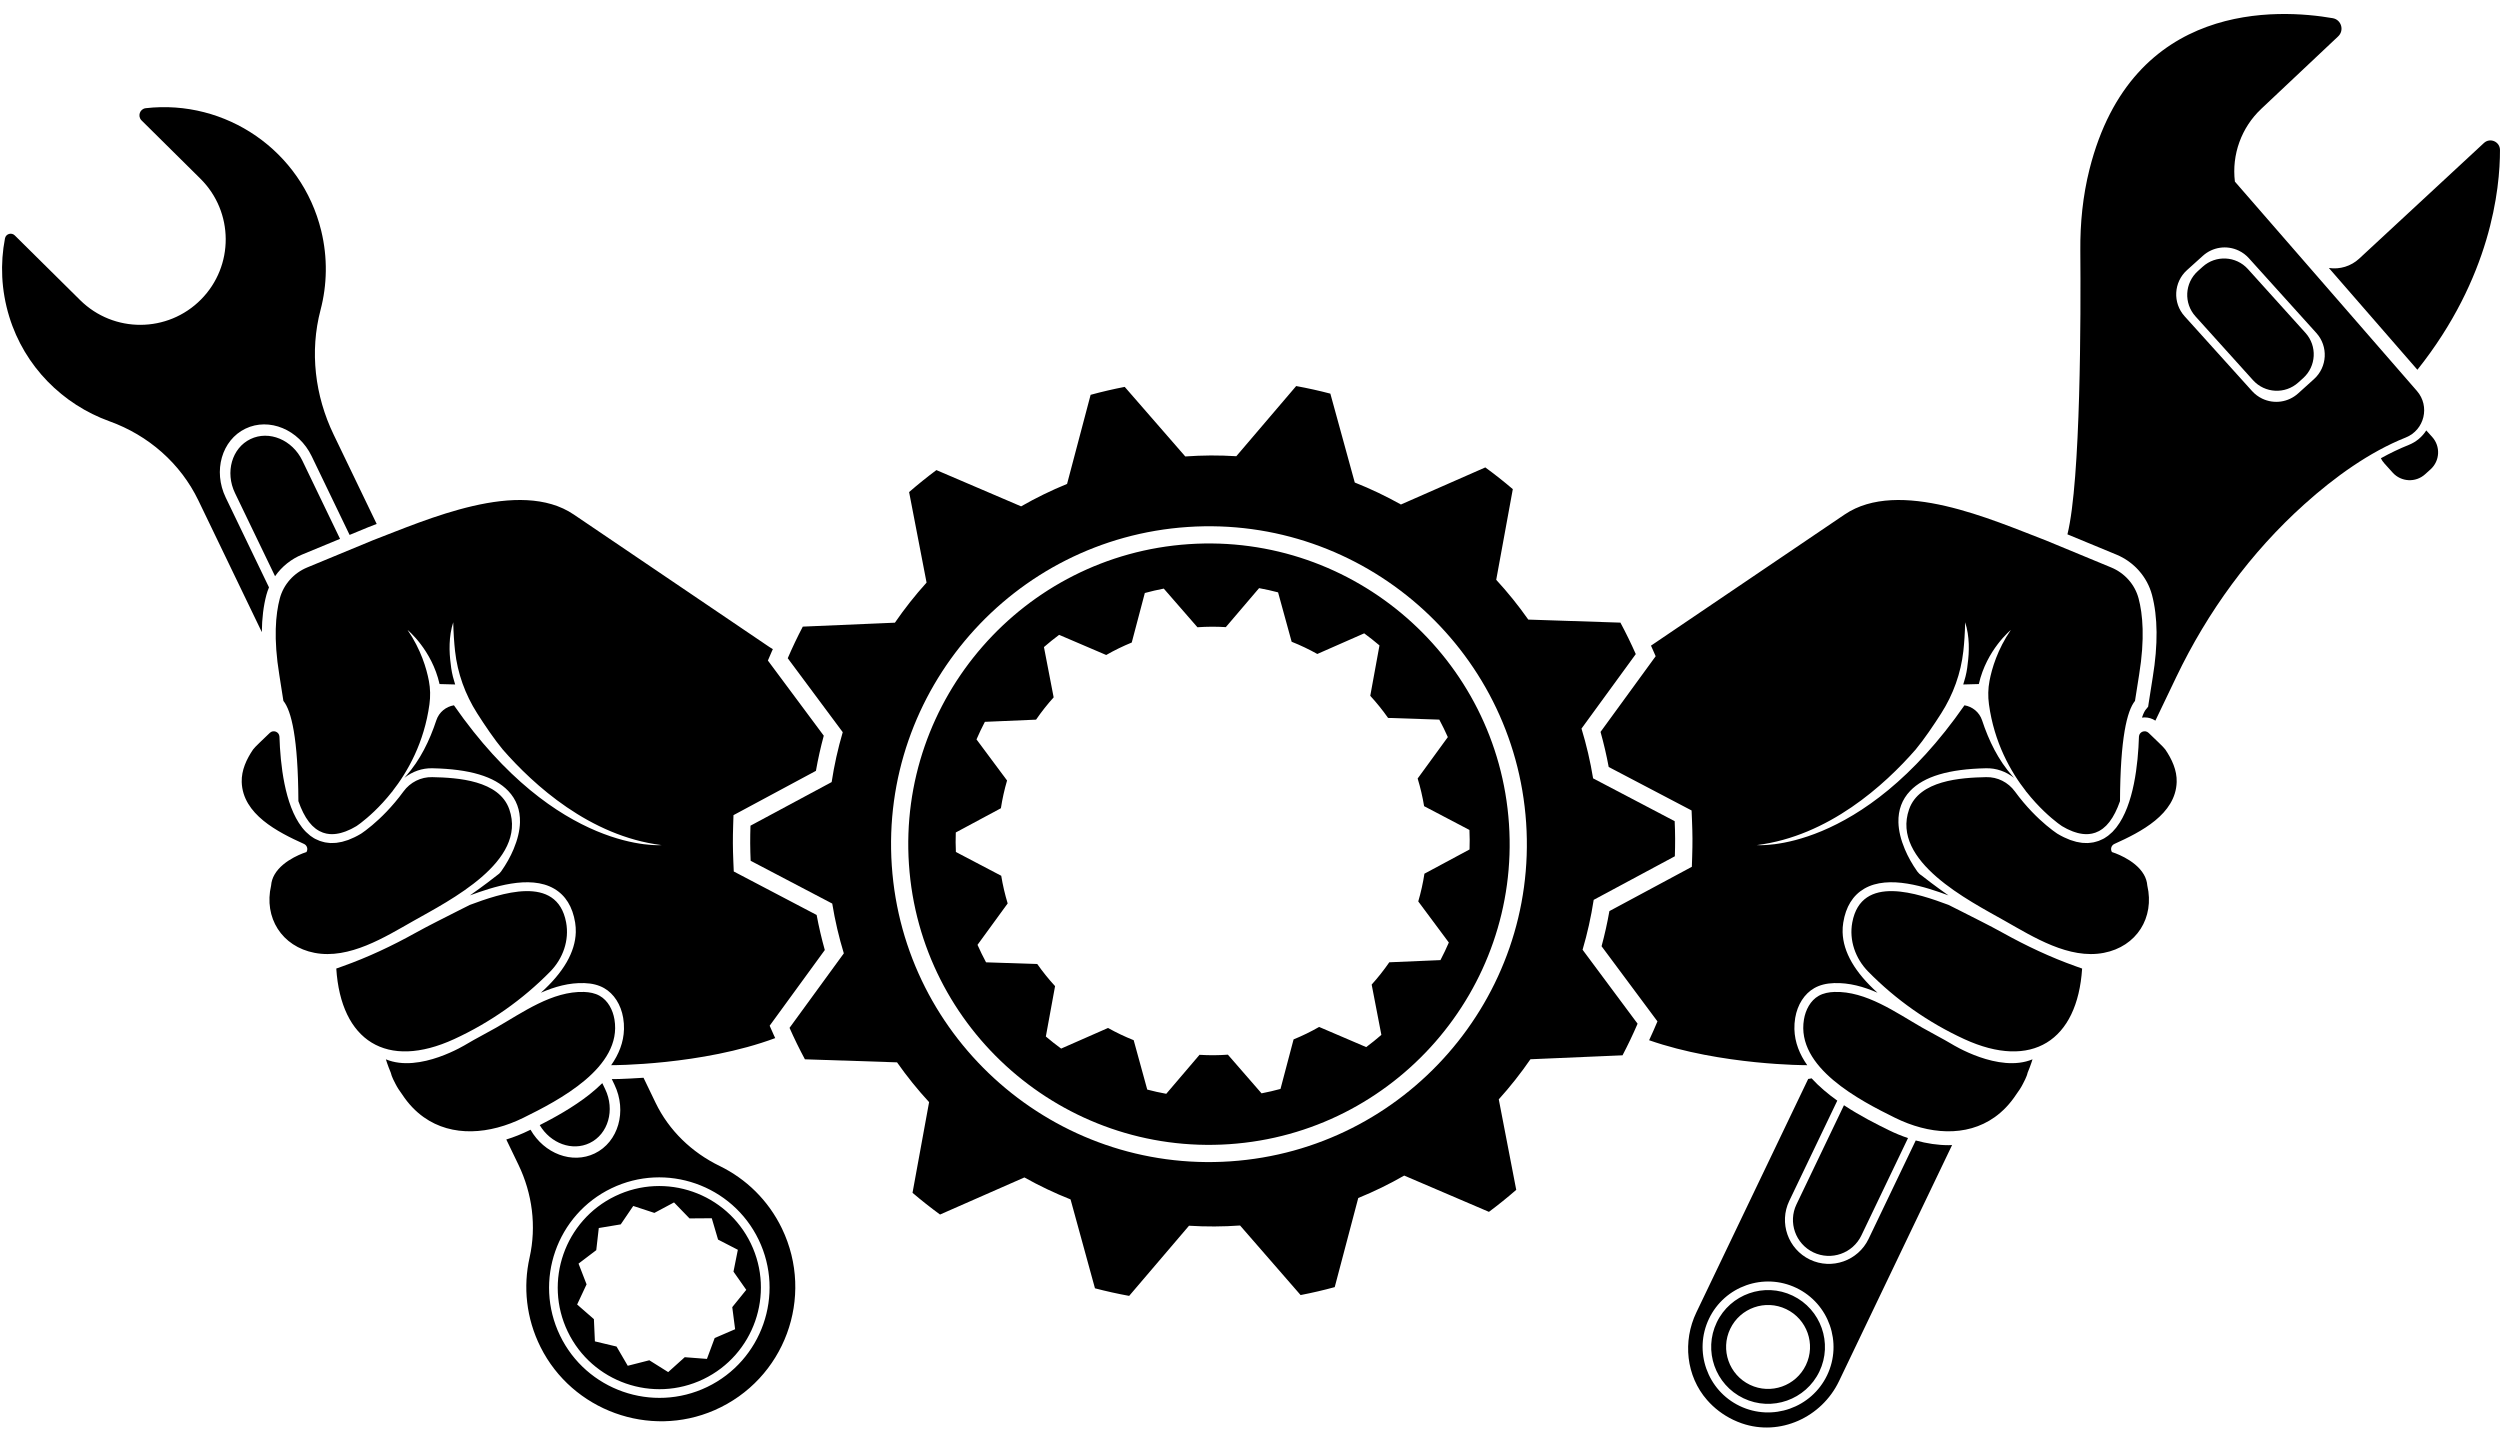
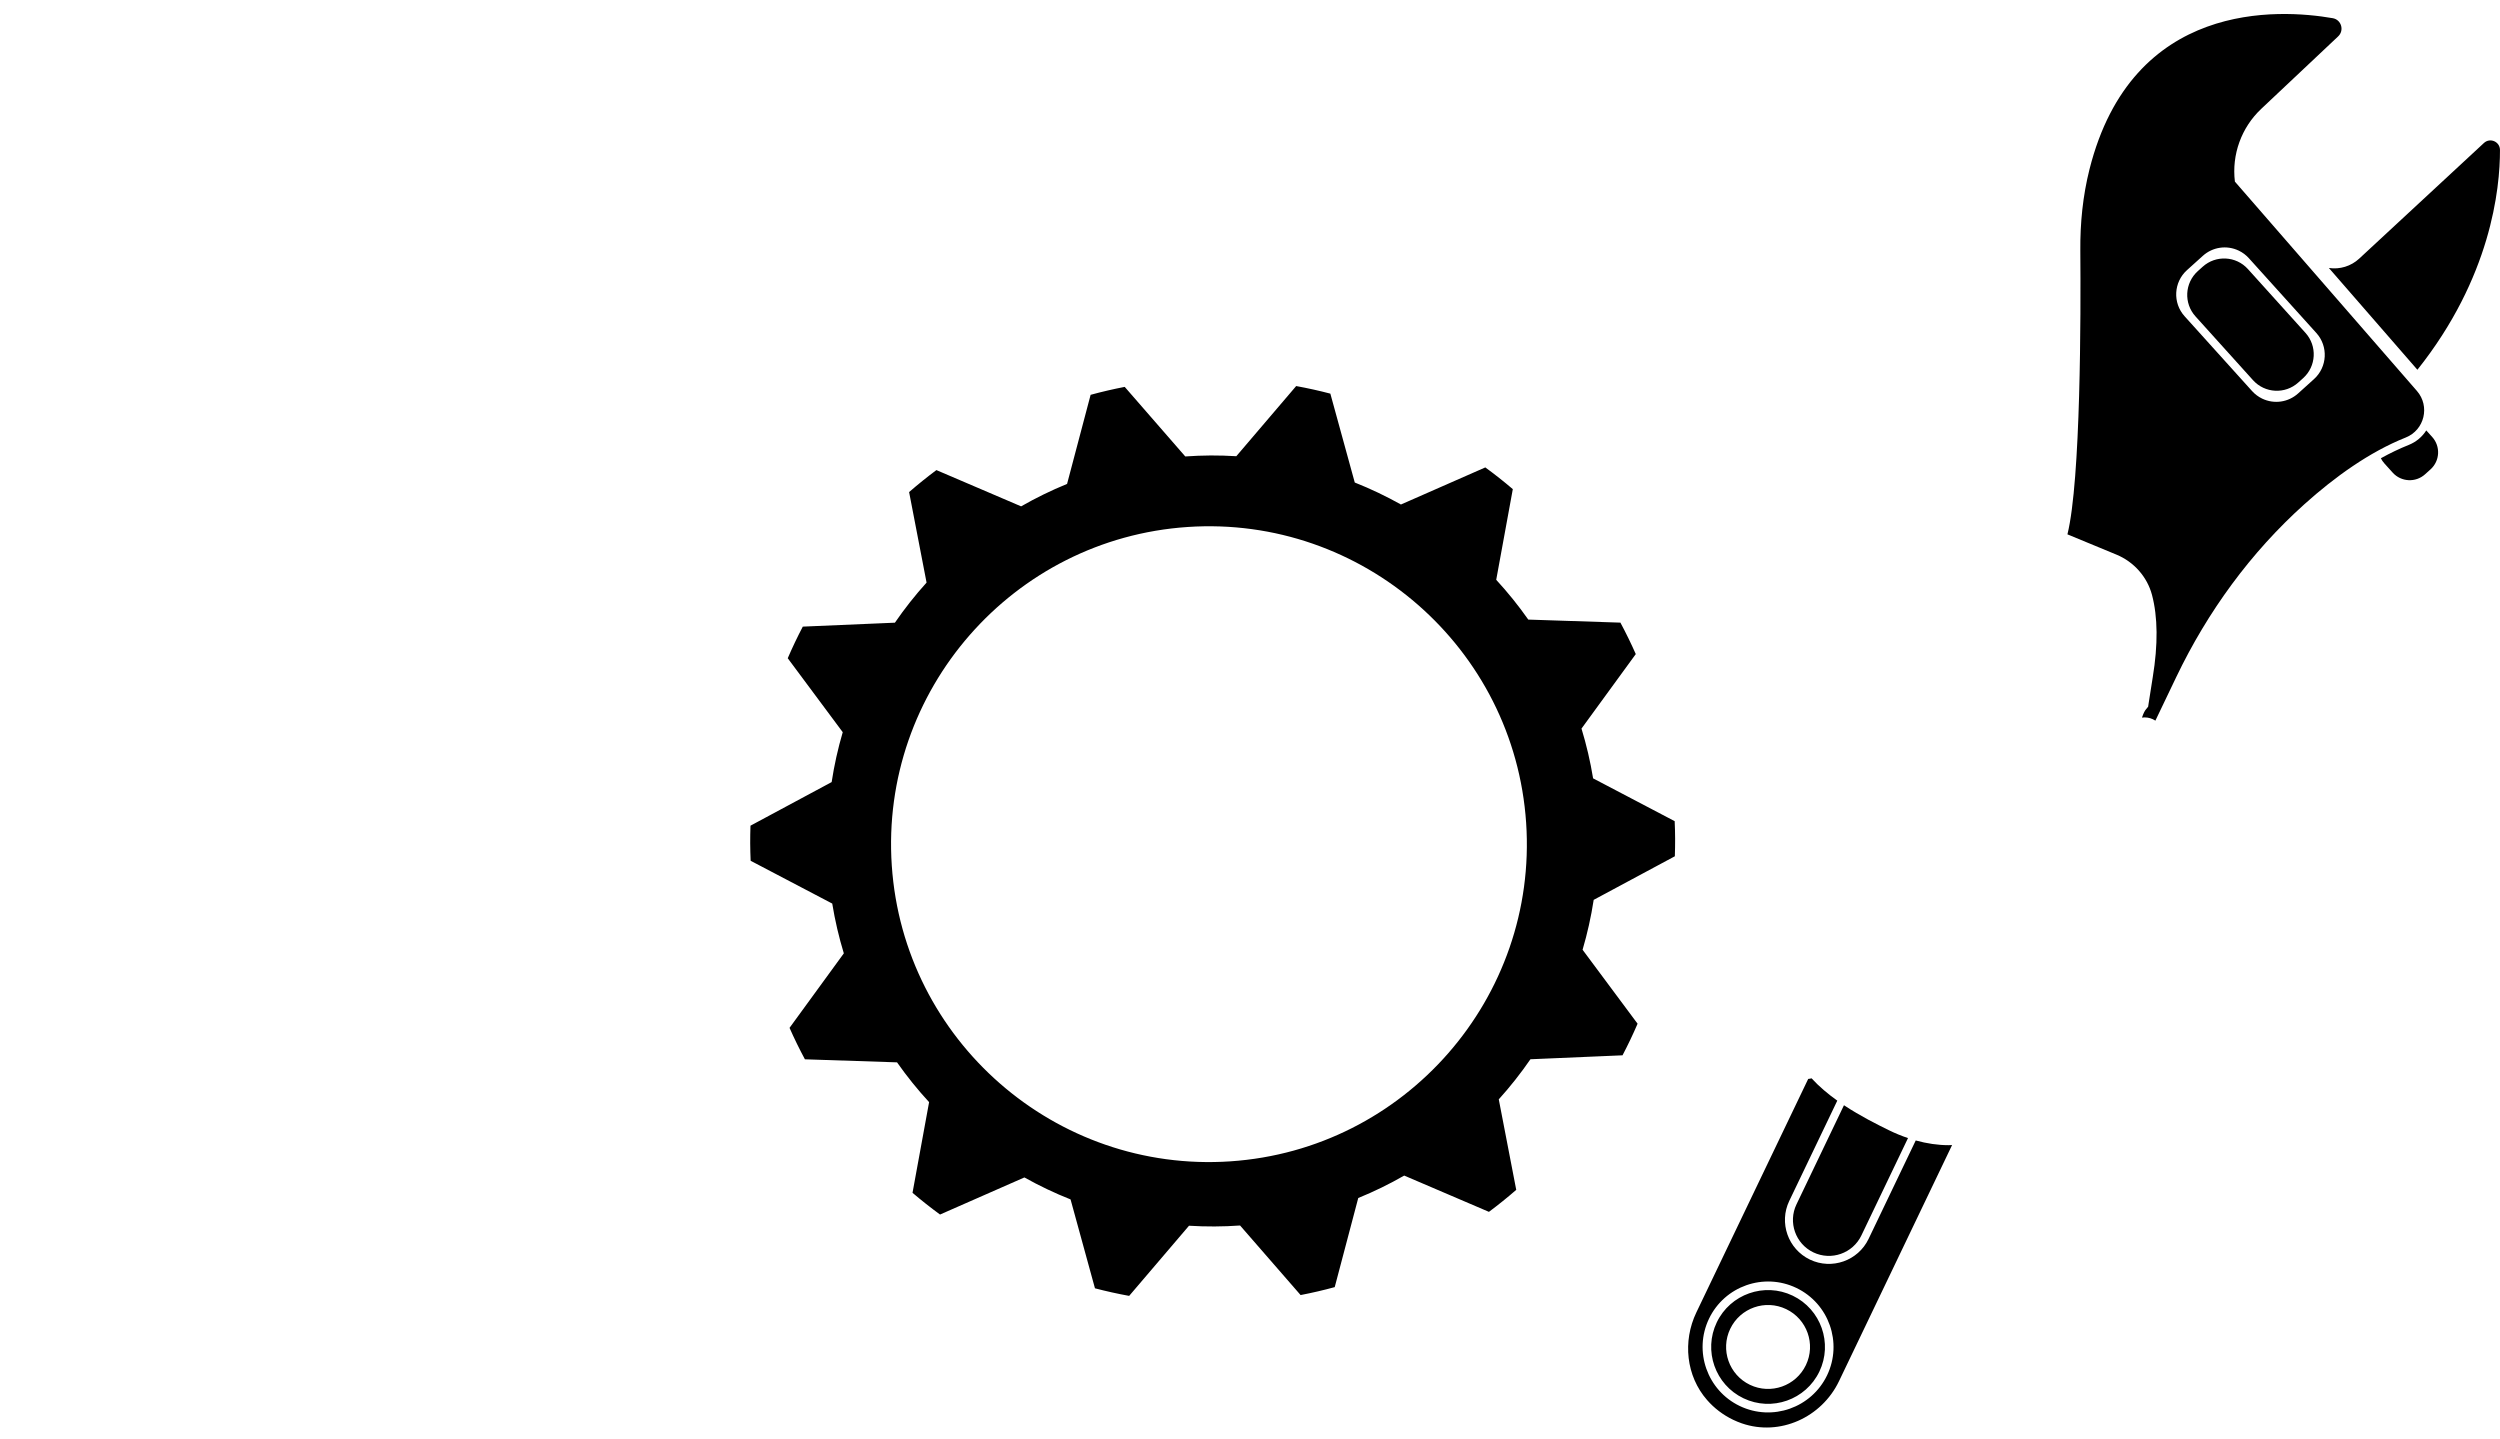
<svg xmlns="http://www.w3.org/2000/svg" fill="#000000" height="352.7" preserveAspectRatio="xMidYMid meet" version="1" viewBox="193.3 223.3 612.9 352.7" width="612.9" zoomAndPan="magnify">
  <g fill="#000000" id="change1_1">
-     <path d="M 548.25 404.008 L 540.852 414.16 C 541.523 416.363 542.055 418.625 542.434 420.941 L 553.547 426.773 C 553.582 427.566 553.605 428.363 553.609 429.164 C 553.613 429.965 553.598 430.762 553.57 431.555 L 542.512 437.496 C 542.156 439.816 541.648 442.086 541 444.293 L 548.496 454.371 C 547.863 455.836 547.18 457.273 546.441 458.68 L 533.895 459.215 C 532.574 461.133 531.133 462.957 529.578 464.68 L 531.957 477.012 C 530.758 478.055 529.516 479.055 528.238 480.008 L 516.695 475.066 C 514.688 476.215 512.598 477.238 510.434 478.121 L 507.227 490.262 C 505.699 490.68 504.148 491.039 502.578 491.344 L 494.332 481.863 C 493.18 481.945 492.023 481.992 490.852 482 C 489.684 482.004 488.523 481.969 487.375 481.898 L 479.219 491.457 C 477.645 491.172 476.09 490.824 474.559 490.422 L 471.234 478.312 C 469.062 477.449 466.961 476.449 464.945 475.316 L 453.449 480.371 C 452.16 479.434 450.91 478.445 449.699 477.41 L 451.961 465.059 C 450.387 463.352 448.93 461.539 447.594 459.637 L 435.039 459.223 C 434.289 457.824 433.59 456.395 432.945 454.938 L 440.34 444.785 C 439.672 442.582 439.141 440.32 438.762 438.004 L 427.645 432.172 C 427.609 431.379 427.586 430.582 427.582 429.781 C 427.578 428.98 427.598 428.184 427.621 427.387 L 438.68 421.449 C 439.035 419.129 439.547 416.859 440.191 414.648 L 432.699 404.574 C 433.328 403.109 434.016 401.672 434.75 400.266 L 447.301 399.73 C 448.617 397.812 450.059 395.988 451.613 394.266 L 449.234 381.934 C 450.434 380.891 451.676 379.891 452.953 378.938 L 464.496 383.879 C 466.504 382.727 468.598 381.707 470.758 380.824 L 473.965 368.68 C 475.492 368.266 477.043 367.902 478.613 367.602 L 486.863 377.078 C 488.012 377 489.172 376.949 490.34 376.945 C 491.508 376.938 492.668 376.977 493.82 377.047 L 501.977 367.488 C 503.547 367.773 505.102 368.121 506.633 368.523 L 509.961 380.633 C 512.129 381.492 514.23 382.496 516.25 383.629 L 527.746 378.57 C 529.031 379.512 530.281 380.5 531.492 381.531 L 529.234 393.887 C 530.805 395.594 532.262 397.406 533.602 399.309 L 546.156 399.723 C 546.906 401.121 547.605 402.551 548.25 404.008 Z M 484.73 356.703 C 444.176 359.438 413.402 394.656 416.137 435.215 C 418.871 475.773 454.094 506.543 494.648 503.809 C 535.207 501.074 565.977 465.855 563.242 425.297 C 560.512 384.742 525.289 353.969 484.73 356.703" fill="inherit" />
-     <path d="M 373.52 549.172 L 368.512 551.332 L 366.613 556.449 L 361.172 556.031 L 357.113 559.684 L 352.488 556.785 L 347.199 558.133 L 344.453 553.418 L 339.145 552.152 L 338.902 546.699 L 334.789 543.113 L 337.105 538.172 L 335.133 533.086 L 339.48 529.789 L 340.098 524.363 L 345.48 523.469 L 348.547 518.953 L 353.73 520.656 L 358.543 518.086 L 362.34 522.004 L 367.797 521.965 L 369.34 527.199 L 374.191 529.699 L 373.121 535.051 L 376.254 539.516 L 372.82 543.758 Z M 344.129 516.535 C 331.758 522.496 326.539 537.41 332.5 549.785 C 338.461 562.156 353.379 567.371 365.75 561.41 C 378.125 555.449 383.34 540.535 377.379 528.16 C 371.418 515.789 356.5 510.57 344.129 516.535 Z M 366.676 563.328 C 353.246 569.797 337.055 564.137 330.586 550.707 C 324.117 537.277 329.777 521.09 343.207 514.617 C 356.637 508.148 372.824 513.809 379.293 527.238 C 385.766 540.668 380.102 556.855 366.676 563.328 Z M 369.738 509.156 C 362.922 505.844 357.312 500.48 354.02 493.652 L 351.066 487.523 C 349.801 487.609 348.68 487.672 347.754 487.715 C 345.594 487.816 344.227 487.879 343.285 487.848 L 343.934 489.199 C 347.074 495.711 344.898 503.285 339.094 506.082 C 333.566 508.746 326.715 506.133 323.363 500.262 L 323.105 500.387 C 321.203 501.324 319.305 502.082 317.422 502.66 L 320.398 508.84 C 323.809 515.914 324.852 523.938 323.133 531.602 C 321.527 538.742 322.281 546.469 325.82 553.547 C 333.602 569.113 352.496 575.984 368.445 569.031 C 385.684 561.52 393.09 541.273 385.004 524.488 C 381.652 517.535 376.18 512.289 369.738 509.156 Z M 337.824 491.613 C 333.809 494.785 329.09 497.367 325.621 499.133 C 328.281 503.617 333.582 505.594 337.863 503.527 C 342.414 501.336 344.117 495.398 341.656 490.297 L 340.961 488.844 C 340.012 489.777 338.977 490.703 337.824 491.613 Z M 720.059 402.98 C 719.203 402.145 717.746 402.695 717.684 403.891 L 717.684 403.926 C 717.48 410.566 716.422 420.633 712.184 426.105 L 712.062 426.262 C 711.781 426.609 711.492 426.945 711.188 427.254 L 711.109 427.324 C 710.824 427.605 710.523 427.867 710.215 428.109 L 710.043 428.242 C 709.773 428.441 709.496 428.637 709.203 428.805 L 709.066 428.871 L 708.941 428.949 C 708.777 429.039 708.605 429.098 708.438 429.176 C 708.23 429.27 708.031 429.371 707.824 429.449 C 707.621 429.523 707.414 429.574 707.211 429.633 C 706.98 429.699 706.758 429.773 706.523 429.816 C 706.324 429.859 706.117 429.871 705.914 429.898 C 705.668 429.93 705.426 429.969 705.176 429.98 C 704.969 429.988 704.758 429.969 704.547 429.965 C 704.293 429.957 704.039 429.961 703.777 429.934 C 703.555 429.91 703.324 429.855 703.098 429.82 C 702.844 429.773 702.59 429.742 702.332 429.68 C 702.074 429.617 701.812 429.527 701.551 429.445 C 701.312 429.371 701.078 429.312 700.836 429.227 C 700.516 429.105 700.188 428.953 699.859 428.809 C 699.668 428.727 699.48 428.656 699.289 428.562 C 698.766 428.309 698.23 428.02 697.691 427.695 L 697.512 427.574 L 697.453 427.535 C 697.254 427.398 696.945 427.18 696.543 426.879 L 696.48 426.832 C 696.059 426.512 695.539 426.102 694.938 425.598 C 692.914 423.895 690.055 421.145 687.273 417.336 C 685.629 415.082 683.004 413.75 680.215 413.824 C 674.004 413.953 663.812 414.598 661.332 421.715 C 656.879 434.496 676.02 444.086 684.766 449.035 C 691.836 453.035 700.547 458.535 709.062 456.902 C 717.125 455.359 721.551 448.258 719.734 440.402 C 719.66 439.414 719.355 438.52 718.898 437.723 C 716.703 433.887 711.062 432.188 711.062 432.188 C 710.625 431.469 710.906 430.539 711.672 430.195 C 718.141 427.273 726.695 422.93 726.934 415.023 C 727.023 412.117 725.746 409.406 724.152 407.055 C 723.742 406.449 721.691 404.578 720.059 402.98 Z M 684.32 451.996 C 680.812 450.043 677.203 448.305 673.93 446.617 L 671 445.145 C 663.676 442.426 649.645 437.426 647.406 449.441 C 646.59 453.816 648.168 458.293 651.285 461.473 C 658.047 468.371 666.082 474.012 674.855 478.047 C 691.406 485.656 702.605 478.492 703.754 460.75 L 702.164 460.184 C 695.988 457.984 690.051 455.184 684.32 451.996 Z M 671.883 479.316 C 669.465 477.875 666.93 476.598 664.562 475.242 C 658.137 471.562 650.766 466.227 643.004 466.488 C 641.68 466.535 640.332 466.777 639.176 467.434 C 637.129 468.59 635.949 470.898 635.559 473.219 C 633.566 485.023 649.336 493.121 657.891 497.34 C 666.137 501.402 675.332 502.152 682.316 497.188 C 684.273 495.797 686.059 493.953 687.602 491.609 C 688.234 490.758 688.805 489.883 689.254 488.988 C 689.391 488.715 690.207 487.242 690.387 486.297 C 691.188 484.387 691.59 483.004 691.59 483.004 C 683.293 486.465 671.871 479.301 671.883 479.316 Z M 597.598 478.324 C 615.258 484.484 636.367 484.461 636.359 484.438 C 634.504 481.805 633.301 478.867 633.215 475.613 C 633.191 474.699 633.258 473.773 633.41 472.855 C 633.961 469.582 635.676 466.914 638.105 465.539 C 639.445 464.781 641.023 464.379 642.93 464.316 C 646.645 464.188 650.207 465.195 653.59 466.676 C 648.043 461.684 645.16 456.695 645.035 451.84 L 645.035 451.836 C 645.016 451.055 645.066 450.262 645.191 449.492 C 645.812 445.602 647.547 442.801 650.336 441.172 C 656.348 437.664 665.562 440.816 670.984 442.816 C 667.602 440.438 665.184 438.559 664.391 437.926 C 663.977 437.672 663.617 437.336 663.34 436.945 C 662.066 435.133 661.066 433.352 660.285 431.488 C 659.297 429.145 658.77 426.934 658.719 424.918 C 658.641 421.879 659.605 419.285 661.59 417.203 C 664.973 413.656 671.051 411.84 680.168 411.648 C 682.688 411.582 685.121 412.445 687.062 414.008 L 686.68 413.574 C 683.184 409.641 680.875 404.887 679.227 399.891 C 678.555 397.859 676.812 396.527 674.91 396.211 C 649.547 432.715 624.008 430.484 624.008 430.484 C 641.605 428.281 655.352 415.742 662.934 407.062 C 665.035 404.523 667.34 401.113 669.219 398.164 C 672.152 393.559 674.031 388.355 674.633 382.926 C 674.859 380.879 675.02 378.531 675.078 375.852 C 676.207 379.34 676.094 383.133 675.695 386.062 C 675.57 387.387 675.312 388.816 674.855 390.262 C 674.707 390.797 674.605 391.105 674.605 391.105 L 678.43 391.004 C 680.324 382.602 686.277 377.738 686.277 377.738 C 682.988 382.539 681.617 387.23 681.047 390.23 C 680.688 392.117 680.652 394.051 680.91 395.957 C 682.188 405.305 686.176 412.438 690.066 417.387 C 693.109 421.25 696.086 423.785 697.66 424.996 L 697.676 425.008 L 697.902 425.18 C 698.258 425.441 698.516 425.625 698.68 425.738 L 698.836 425.844 C 699.199 426.062 699.555 426.254 699.902 426.434 L 700.156 426.562 C 700.285 426.629 700.41 426.676 700.539 426.734 L 700.926 426.902 C 701.098 426.98 701.273 427.055 701.445 427.125 C 701.609 427.188 701.77 427.238 701.93 427.289 L 702.449 427.449 L 702.625 427.504 C 702.797 427.547 702.969 427.586 703.137 427.621 L 703.23 427.637 L 703.707 427.719 L 703.727 427.723 C 703.898 427.746 704.066 427.766 704.234 427.777 L 704.395 427.785 L 704.742 427.797 C 704.914 427.797 705.086 427.797 705.25 427.785 L 705.465 427.766 L 705.785 427.723 C 705.914 427.707 706.047 427.691 706.176 427.664 C 706.266 427.641 706.355 427.617 706.449 427.59 L 706.793 427.492 L 707.055 427.414 C 707.172 427.371 707.27 427.32 707.363 427.273 L 707.883 427.047 L 707.957 427 L 708.043 426.953 C 708.168 426.883 708.285 426.805 708.406 426.727 C 708.52 426.652 708.637 426.578 708.746 426.496 L 708.891 426.383 C 709.121 426.203 709.359 425.996 709.582 425.777 L 709.754 425.605 C 709.93 425.422 710.137 425.188 710.359 424.906 L 710.473 424.766 C 711.465 423.48 712.32 421.766 713.039 419.711 C 713.113 404.234 714.754 397.551 716.715 395.133 C 717.066 392.809 717.43 390.523 717.719 388.762 C 719.176 379.844 718.617 373.867 717.598 370.02 C 716.684 366.57 714.168 363.777 710.871 362.414 L 694.816 355.77 C 681.723 350.77 658.816 340.422 645.512 349.449 C 629.699 360.176 613.875 370.883 598.051 381.59 C 598.105 381.707 598.16 381.82 598.215 381.938 L 599.203 384.18 L 585.688 402.734 C 586.48 405.566 587.152 408.445 587.688 411.332 L 608.008 421.992 L 608.109 424.438 C 608.18 426.133 608.215 427.547 608.223 428.895 C 608.227 430.246 608.207 431.664 608.152 433.355 L 608.074 435.805 L 587.859 446.664 C 587.352 449.555 586.707 452.441 585.941 455.281 L 599.641 473.703 L 598.672 475.953 C 598.332 476.746 597.957 477.535 597.598 478.324 Z M 289.613 417.176 L 289.426 417.387 L 289.438 417.406 Z M 373.191 436.953 L 373.086 434.508 C 373.016 432.824 372.977 431.406 372.973 430.047 C 372.965 428.684 372.988 427.27 373.043 425.586 L 373.121 423.141 L 393.332 412.281 C 393.844 409.391 394.484 406.504 395.254 403.664 L 381.555 385.238 L 382.52 382.992 C 382.602 382.809 382.691 382.625 382.77 382.441 C 382.488 382.266 382.203 382.105 381.926 381.922 C 365.941 371.102 349.957 360.285 333.984 349.449 C 320.68 340.422 297.773 350.77 284.676 355.77 L 268.621 362.414 C 265.324 363.777 262.812 366.57 261.895 370.02 C 260.875 373.867 260.316 379.844 261.777 388.762 C 262.062 390.523 262.426 392.809 262.777 395.133 C 264.738 397.551 266.379 404.234 266.453 419.711 C 267.172 421.766 268.027 423.48 269.02 424.766 L 269.133 424.906 C 269.355 425.188 269.562 425.422 269.742 425.605 L 269.902 425.77 L 269.91 425.777 C 270.137 425.996 270.371 426.203 270.605 426.383 L 270.746 426.496 C 270.859 426.578 270.973 426.652 271.086 426.727 C 271.207 426.805 271.328 426.883 271.453 426.953 L 271.539 427 L 271.613 427.047 L 272.129 427.273 C 272.227 427.32 272.32 427.371 272.438 427.414 L 272.699 427.492 L 273.047 427.59 C 273.137 427.617 273.23 427.641 273.32 427.664 C 273.445 427.691 273.578 427.707 273.707 427.723 L 274.027 427.766 L 274.242 427.785 C 274.41 427.797 274.578 427.797 274.75 427.797 L 275.102 427.785 L 275.258 427.777 C 275.426 427.766 275.598 427.746 275.77 427.723 L 275.785 427.719 L 276.262 427.637 L 276.359 427.621 C 276.527 427.586 276.695 427.547 276.867 427.504 L 277.043 427.449 L 277.562 427.289 C 277.727 427.238 277.887 427.188 278.051 427.125 C 278.223 427.055 278.395 426.98 278.566 426.902 L 278.957 426.734 C 279.086 426.676 279.207 426.629 279.34 426.562 L 279.59 426.434 C 279.938 426.254 280.293 426.062 280.66 425.844 L 280.816 425.738 C 280.98 425.625 281.238 425.441 281.59 425.18 L 281.812 425.012 L 281.832 424.996 C 283.406 423.785 286.387 421.25 289.426 417.387 C 293.316 412.438 297.305 405.305 298.582 395.957 C 298.844 394.051 298.805 392.117 298.445 390.23 C 297.879 387.23 296.508 382.539 293.219 377.738 C 293.219 377.738 299.168 382.602 301.062 391.004 L 304.887 391.105 C 304.887 391.105 304.785 390.797 304.641 390.262 C 304.184 388.816 303.926 387.387 303.797 386.062 C 303.398 383.133 303.289 379.34 304.414 375.852 C 304.477 378.531 304.637 380.879 304.863 382.926 C 305.461 388.355 307.344 393.559 310.277 398.164 C 312.152 401.113 314.457 404.523 316.559 407.062 C 324.145 415.742 337.887 428.281 355.484 430.484 C 355.484 430.484 329.949 432.715 304.586 396.211 C 302.68 396.527 300.938 397.859 300.27 399.891 C 298.617 404.887 296.312 409.641 292.816 413.574 L 292.43 414.008 C 294.371 412.445 296.809 411.582 299.324 411.648 C 308.445 411.84 314.52 413.656 317.902 417.203 C 319.887 419.285 320.855 421.879 320.777 424.918 C 320.723 426.934 320.195 429.145 319.211 431.488 C 318.426 433.352 317.426 435.133 316.152 436.945 C 315.875 437.336 315.516 437.672 315.105 437.926 C 314.312 438.559 311.895 440.438 308.508 442.816 C 313.934 440.816 323.145 437.664 329.156 441.172 C 331.949 442.801 333.68 445.602 334.305 449.492 C 334.426 450.262 334.48 451.055 334.461 451.836 L 334.461 451.84 C 334.332 456.695 331.453 461.684 325.902 466.676 C 329.289 465.195 332.852 464.188 336.562 464.316 C 338.469 464.379 340.047 464.781 341.391 465.539 C 343.82 466.914 345.531 469.582 346.082 472.855 C 346.234 473.773 346.305 474.699 346.277 475.613 C 346.195 478.867 344.988 481.805 343.137 484.438 C 343.125 484.461 365.418 484.488 383.352 477.801 C 383.23 477.535 383.098 477.273 382.98 477.008 L 381.988 474.766 L 395.508 456.211 C 394.715 453.379 394.043 450.5 393.508 447.613 Z M 254.707 330.941 C 250.152 333.133 248.449 339.07 250.91 344.176 L 260.734 364.566 C 261.562 363.379 262.562 362.301 263.73 361.379 C 264.824 360.516 266.031 359.805 267.32 359.273 C 267.32 359.273 272.254 357.23 276.664 355.406 L 267.422 336.219 C 264.961 331.117 259.258 328.746 254.707 330.941 Z M 690.055 417.406 L 690.066 417.387 L 689.883 417.176 Z M 343.938 473.219 C 343.547 470.898 342.363 468.59 340.316 467.434 C 339.164 466.777 337.816 466.535 336.488 466.488 C 328.727 466.227 321.355 471.562 314.934 475.242 C 312.566 476.598 310.027 477.875 307.613 479.316 C 307.621 479.301 296.203 486.465 287.902 483.004 C 287.902 483.004 288.309 484.387 289.109 486.297 C 289.289 487.242 290.102 488.715 290.238 488.988 C 290.691 489.883 291.258 490.758 291.895 491.609 C 293.434 493.953 295.219 495.797 297.18 497.188 C 304.164 502.152 313.359 501.402 321.602 497.34 C 330.16 493.121 345.926 485.023 343.938 473.219 Z M 318.16 421.715 C 315.68 414.598 305.492 413.953 299.281 413.824 C 296.492 413.75 293.863 415.082 292.219 417.336 C 289.438 421.145 286.578 423.895 284.555 425.598 C 283.957 426.102 283.438 426.512 283.012 426.832 L 282.953 426.879 C 282.551 427.18 282.242 427.398 282.039 427.535 L 281.98 427.574 L 281.805 427.695 C 281.262 428.02 280.73 428.309 280.203 428.562 C 280.012 428.656 279.824 428.727 279.637 428.809 C 279.309 428.953 278.98 429.105 278.66 429.227 C 278.414 429.312 278.18 429.371 277.941 429.445 C 277.684 429.527 277.418 429.617 277.164 429.68 C 276.902 429.742 276.652 429.773 276.395 429.82 C 276.168 429.855 275.941 429.91 275.719 429.934 C 275.457 429.961 275.203 429.957 274.945 429.965 C 274.738 429.969 274.523 429.988 274.32 429.98 C 274.066 429.969 273.824 429.93 273.578 429.898 C 273.375 429.871 273.172 429.859 272.973 429.816 C 272.738 429.773 272.512 429.699 272.285 429.633 C 272.078 429.574 271.871 429.523 271.672 429.449 C 271.465 429.371 271.262 429.27 271.059 429.176 C 270.891 429.098 270.719 429.039 270.551 428.949 L 270.426 428.871 L 270.289 428.805 C 270 428.637 269.723 428.441 269.449 428.242 L 269.281 428.109 C 268.969 427.867 268.672 427.605 268.387 427.324 L 268.309 427.254 C 268 426.945 267.711 426.609 267.43 426.262 L 267.312 426.105 C 263.07 420.633 262.016 410.566 261.812 403.926 L 261.809 403.891 C 261.746 402.695 260.293 402.145 259.438 402.98 C 257.801 404.578 255.75 406.449 255.34 407.055 C 253.746 409.406 252.473 412.117 252.559 415.023 C 252.801 422.93 261.352 427.273 267.82 430.195 C 268.586 430.539 268.867 431.469 268.434 432.188 C 268.434 432.188 262.789 433.887 260.598 437.723 C 260.141 438.52 259.836 439.414 259.762 440.402 C 257.941 448.258 262.371 455.359 270.43 456.902 C 278.949 458.535 287.66 453.035 294.727 449.035 C 303.473 444.086 322.613 434.496 318.16 421.715 Z M 304.641 478.047 C 313.414 474.012 321.449 468.371 328.211 461.473 C 331.324 458.293 332.902 453.816 332.09 449.441 C 329.848 437.426 315.816 442.426 308.492 445.145 L 305.562 446.617 C 302.289 448.305 298.684 450.043 295.176 451.996 C 289.445 455.184 283.508 457.984 277.328 460.184 L 275.742 460.75 C 276.887 478.492 288.086 485.656 304.641 478.047 Z M 258.609 369.145 C 258.781 368.512 259 367.898 259.246 367.301 L 248.633 345.273 C 245.496 338.762 247.668 331.188 253.477 328.387 C 259.281 325.59 266.562 328.609 269.699 335.121 L 279.008 354.441 C 281.527 353.398 283.453 352.602 283.465 352.598 C 284.164 352.328 284.898 352.043 285.648 351.75 L 275.086 329.824 C 270.508 320.324 269.199 309.484 271.883 299.285 C 273.5 293.133 273.656 286.496 272.051 279.879 C 267.273 260.223 248.621 247.582 229.031 249.824 C 227.57 249.992 226.961 251.789 228.004 252.82 L 242.426 267.102 C 250.648 275.242 250.715 288.508 242.574 296.727 C 234.434 304.949 221.168 305.016 212.945 296.875 L 196.922 281.012 C 196.121 280.215 194.738 280.621 194.523 281.73 C 193.332 287.891 193.582 294.445 195.566 300.93 C 199.324 313.203 208.715 322.469 220.148 326.586 C 229.668 330.012 237.551 336.883 241.938 345.996 L 257.492 378.273 C 257.52 374.898 257.895 371.848 258.609 369.145" fill="inherit" />
    <path d="M 760.602 316.238 L 756.711 319.75 C 754.293 321.934 750.832 322.434 747.895 321.027 C 746.953 320.574 746.121 319.949 745.418 319.172 L 728.871 300.828 C 725.918 297.555 726.18 292.484 729.453 289.531 L 733.344 286.023 C 735.762 283.84 739.223 283.34 742.156 284.746 C 743.102 285.199 743.934 285.824 744.637 286.605 L 761.184 304.945 C 764.137 308.219 763.875 313.285 760.602 316.238 Z M 785.84 319.152 L 741.207 267.824 C 740.402 261.195 742.797 254.578 747.656 249.996 L 766.523 232.219 C 768.082 230.746 767.305 228.125 765.191 227.758 C 751.98 225.469 716.02 223.324 705.562 264.797 C 703.922 271.305 703.258 278.016 703.312 284.73 C 703.438 300.305 703.438 341.031 700.152 354.301 L 712.172 359.273 C 716.457 361.043 719.711 364.734 720.883 369.148 C 722.312 374.543 722.379 381.328 721.07 389.309 C 720.785 391.062 720.426 393.332 720.074 395.641 L 719.938 396.555 L 719.355 397.27 C 719.152 397.52 718.809 398.074 718.426 399.227 C 718.641 399.195 718.859 399.18 719.086 399.18 C 720.031 399.18 720.938 399.457 721.715 399.973 L 726.832 389.285 C 734.508 373.258 745.078 358.727 758.309 346.859 C 765.652 340.277 774.156 334.121 783.094 330.559 C 787.691 328.727 789.09 322.891 785.84 319.152 Z M 788.125 328.82 C 787.117 330.406 785.641 331.652 783.816 332.383 C 781.582 333.273 779.301 334.367 776.992 335.645 C 777.215 336.09 777.492 336.512 777.844 336.898 L 779.895 339.176 C 781.977 341.477 785.527 341.656 787.828 339.578 L 789.176 338.363 C 791.477 336.285 791.66 332.734 789.578 330.43 Z M 744.398 289.262 C 741.492 286.043 736.531 285.789 733.312 288.691 L 732.109 289.773 C 728.891 292.68 728.637 297.641 731.539 300.859 L 745.656 316.512 C 748.562 319.73 753.523 319.984 756.742 317.082 L 757.945 316 C 761.164 313.094 761.418 308.133 758.516 304.914 Z M 641.234 560.457 C 637.41 568.438 627.809 571.824 619.824 568 C 611.84 564.176 608.457 554.57 612.281 546.59 C 616.105 538.605 625.711 535.223 633.691 539.047 C 641.676 542.867 645.059 552.477 641.234 560.457 Z M 662.961 502.895 L 651.398 527.035 C 648.832 532.395 642.379 534.668 637.02 532.102 C 631.656 529.531 629.387 523.082 631.953 517.719 L 643.73 493.133 C 641.469 491.516 639.281 489.695 637.422 487.66 C 637.168 487.738 636.887 487.781 636.598 487.809 L 609.176 545.059 C 605.793 552.121 606.656 560.648 611.816 566.539 C 613.543 568.512 615.691 570.172 618.207 571.379 C 618.902 571.711 619.609 572.004 620.324 572.25 C 629.645 575.473 639.887 570.805 644.148 561.91 L 671.875 504.02 C 671.582 504.031 671.289 504.051 670.992 504.051 C 668.395 504.051 665.688 503.648 662.961 502.895 Z M 764.246 288.996 L 785.949 313.953 C 803.953 291.336 806.211 269.645 806.195 260.078 C 806.191 258.027 803.766 256.965 802.262 258.355 L 771.676 286.711 C 769.676 288.562 766.941 289.406 764.246 288.996 Z M 637.867 530.332 C 642.254 532.434 647.531 530.574 649.633 526.188 L 661.066 502.312 C 659.5 501.785 657.934 501.148 656.387 500.387 C 653.578 499.004 649.441 496.957 645.367 494.258 L 633.723 518.566 C 631.621 522.953 633.48 528.23 637.867 530.332 Z M 636.035 557.965 C 633.582 563.09 627.438 565.254 622.312 562.801 C 617.191 560.348 615.027 554.203 617.48 549.078 C 619.934 543.953 626.078 541.789 631.203 544.246 C 636.328 546.699 638.492 552.844 636.035 557.965 Z M 632.785 540.941 C 625.848 537.617 617.5 540.559 614.18 547.496 C 610.855 554.434 613.797 562.781 620.73 566.102 C 627.668 569.426 636.016 566.484 639.34 559.547 C 642.664 552.609 639.723 544.266 632.785 540.941" fill="inherit" />
    <path d="M 494.934 508.016 C 452.055 510.906 414.82 478.375 411.93 435.5 C 409.039 392.621 441.57 355.387 484.449 352.496 C 527.324 349.605 564.562 382.137 567.449 425.016 C 570.344 467.891 537.809 505.125 494.934 508.016 Z M 583.863 414.121 C 583.184 409.957 582.227 405.883 581.02 401.918 L 594.328 383.656 C 593.168 381.031 591.91 378.461 590.562 375.945 L 567.973 375.199 C 565.566 371.773 562.941 368.516 560.113 365.445 L 564.18 343.219 C 562.004 341.355 559.75 339.582 557.438 337.891 L 536.754 346.984 C 533.121 344.949 529.344 343.145 525.434 341.594 L 519.449 319.805 C 516.695 319.082 513.898 318.461 511.07 317.945 L 496.395 335.145 C 494.324 335.02 492.238 334.953 490.137 334.961 C 488.031 334.973 485.945 335.059 483.879 335.203 L 469.035 318.148 C 466.211 318.695 463.422 319.344 460.676 320.094 L 454.902 341.938 C 451.012 343.527 447.25 345.367 443.637 347.438 L 422.867 338.547 C 420.566 340.262 418.336 342.059 416.176 343.938 L 420.457 366.129 C 417.66 369.223 415.066 372.508 412.695 375.957 L 390.113 376.922 C 388.789 379.453 387.559 382.035 386.422 384.672 L 399.906 402.805 C 398.738 406.777 397.824 410.859 397.188 415.035 L 377.289 425.723 C 377.242 427.152 377.211 428.586 377.219 430.023 C 377.227 431.469 377.27 432.898 377.328 434.328 L 397.332 444.82 C 398.012 448.988 398.965 453.062 400.172 457.023 L 386.863 475.289 C 388.023 477.91 389.281 480.484 390.633 483 L 413.219 483.746 C 415.625 487.172 418.25 490.43 421.078 493.496 L 417.012 515.727 C 419.191 517.586 421.441 519.363 423.758 521.055 L 444.441 511.961 C 448.07 513.996 451.852 515.801 455.758 517.348 L 461.742 539.141 C 464.496 539.859 467.293 540.484 470.125 541 L 484.797 523.801 C 486.867 523.926 488.953 523.992 491.059 523.98 C 493.16 523.973 495.246 523.887 497.316 523.742 L 512.156 540.797 C 514.984 540.25 517.773 539.602 520.52 538.852 L 526.289 517.004 C 530.184 515.418 533.945 513.578 537.555 511.504 L 558.328 520.398 C 560.625 518.684 562.859 516.887 565.02 515.004 L 560.738 492.816 C 563.535 489.719 566.125 486.438 568.5 482.988 L 591.078 482.02 C 592.402 479.492 593.637 476.91 594.77 474.273 L 581.285 456.141 C 582.453 452.164 583.367 448.082 584.008 443.91 L 603.906 433.223 C 603.953 431.793 603.98 430.359 603.973 428.918 C 603.969 427.477 603.926 426.047 603.863 424.617 L 583.863 414.121" fill="inherit" />
  </g>
</svg>